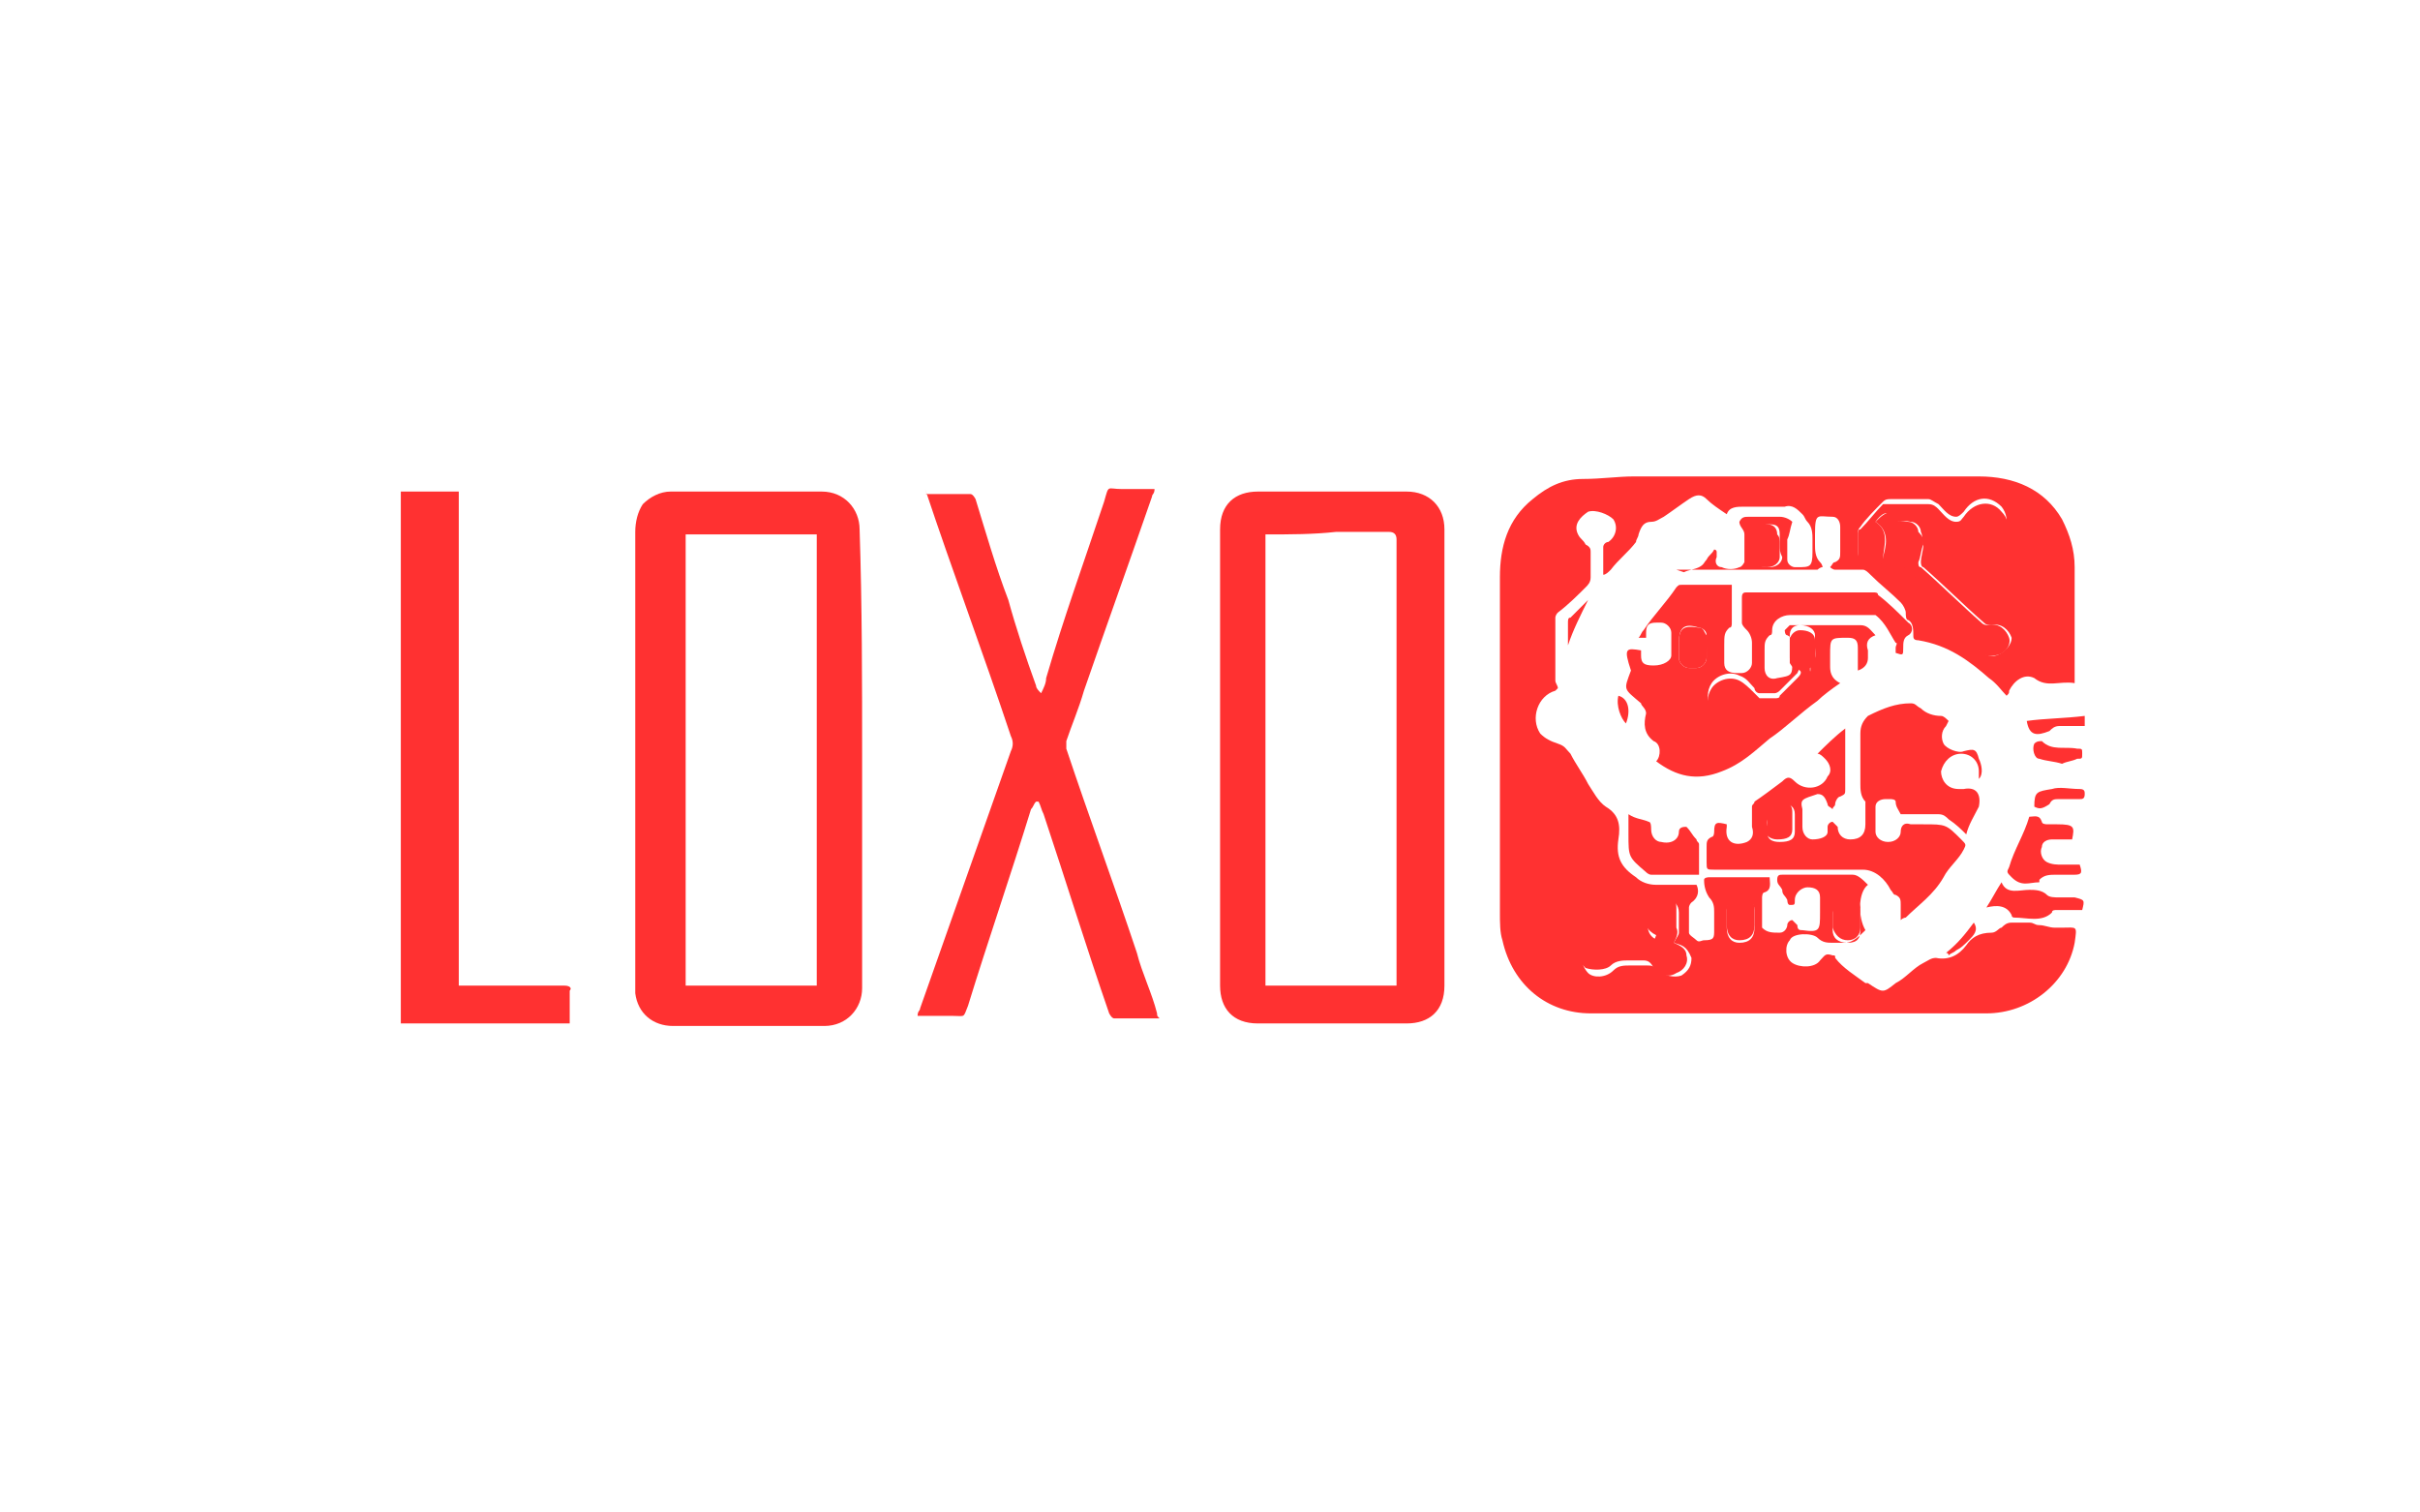
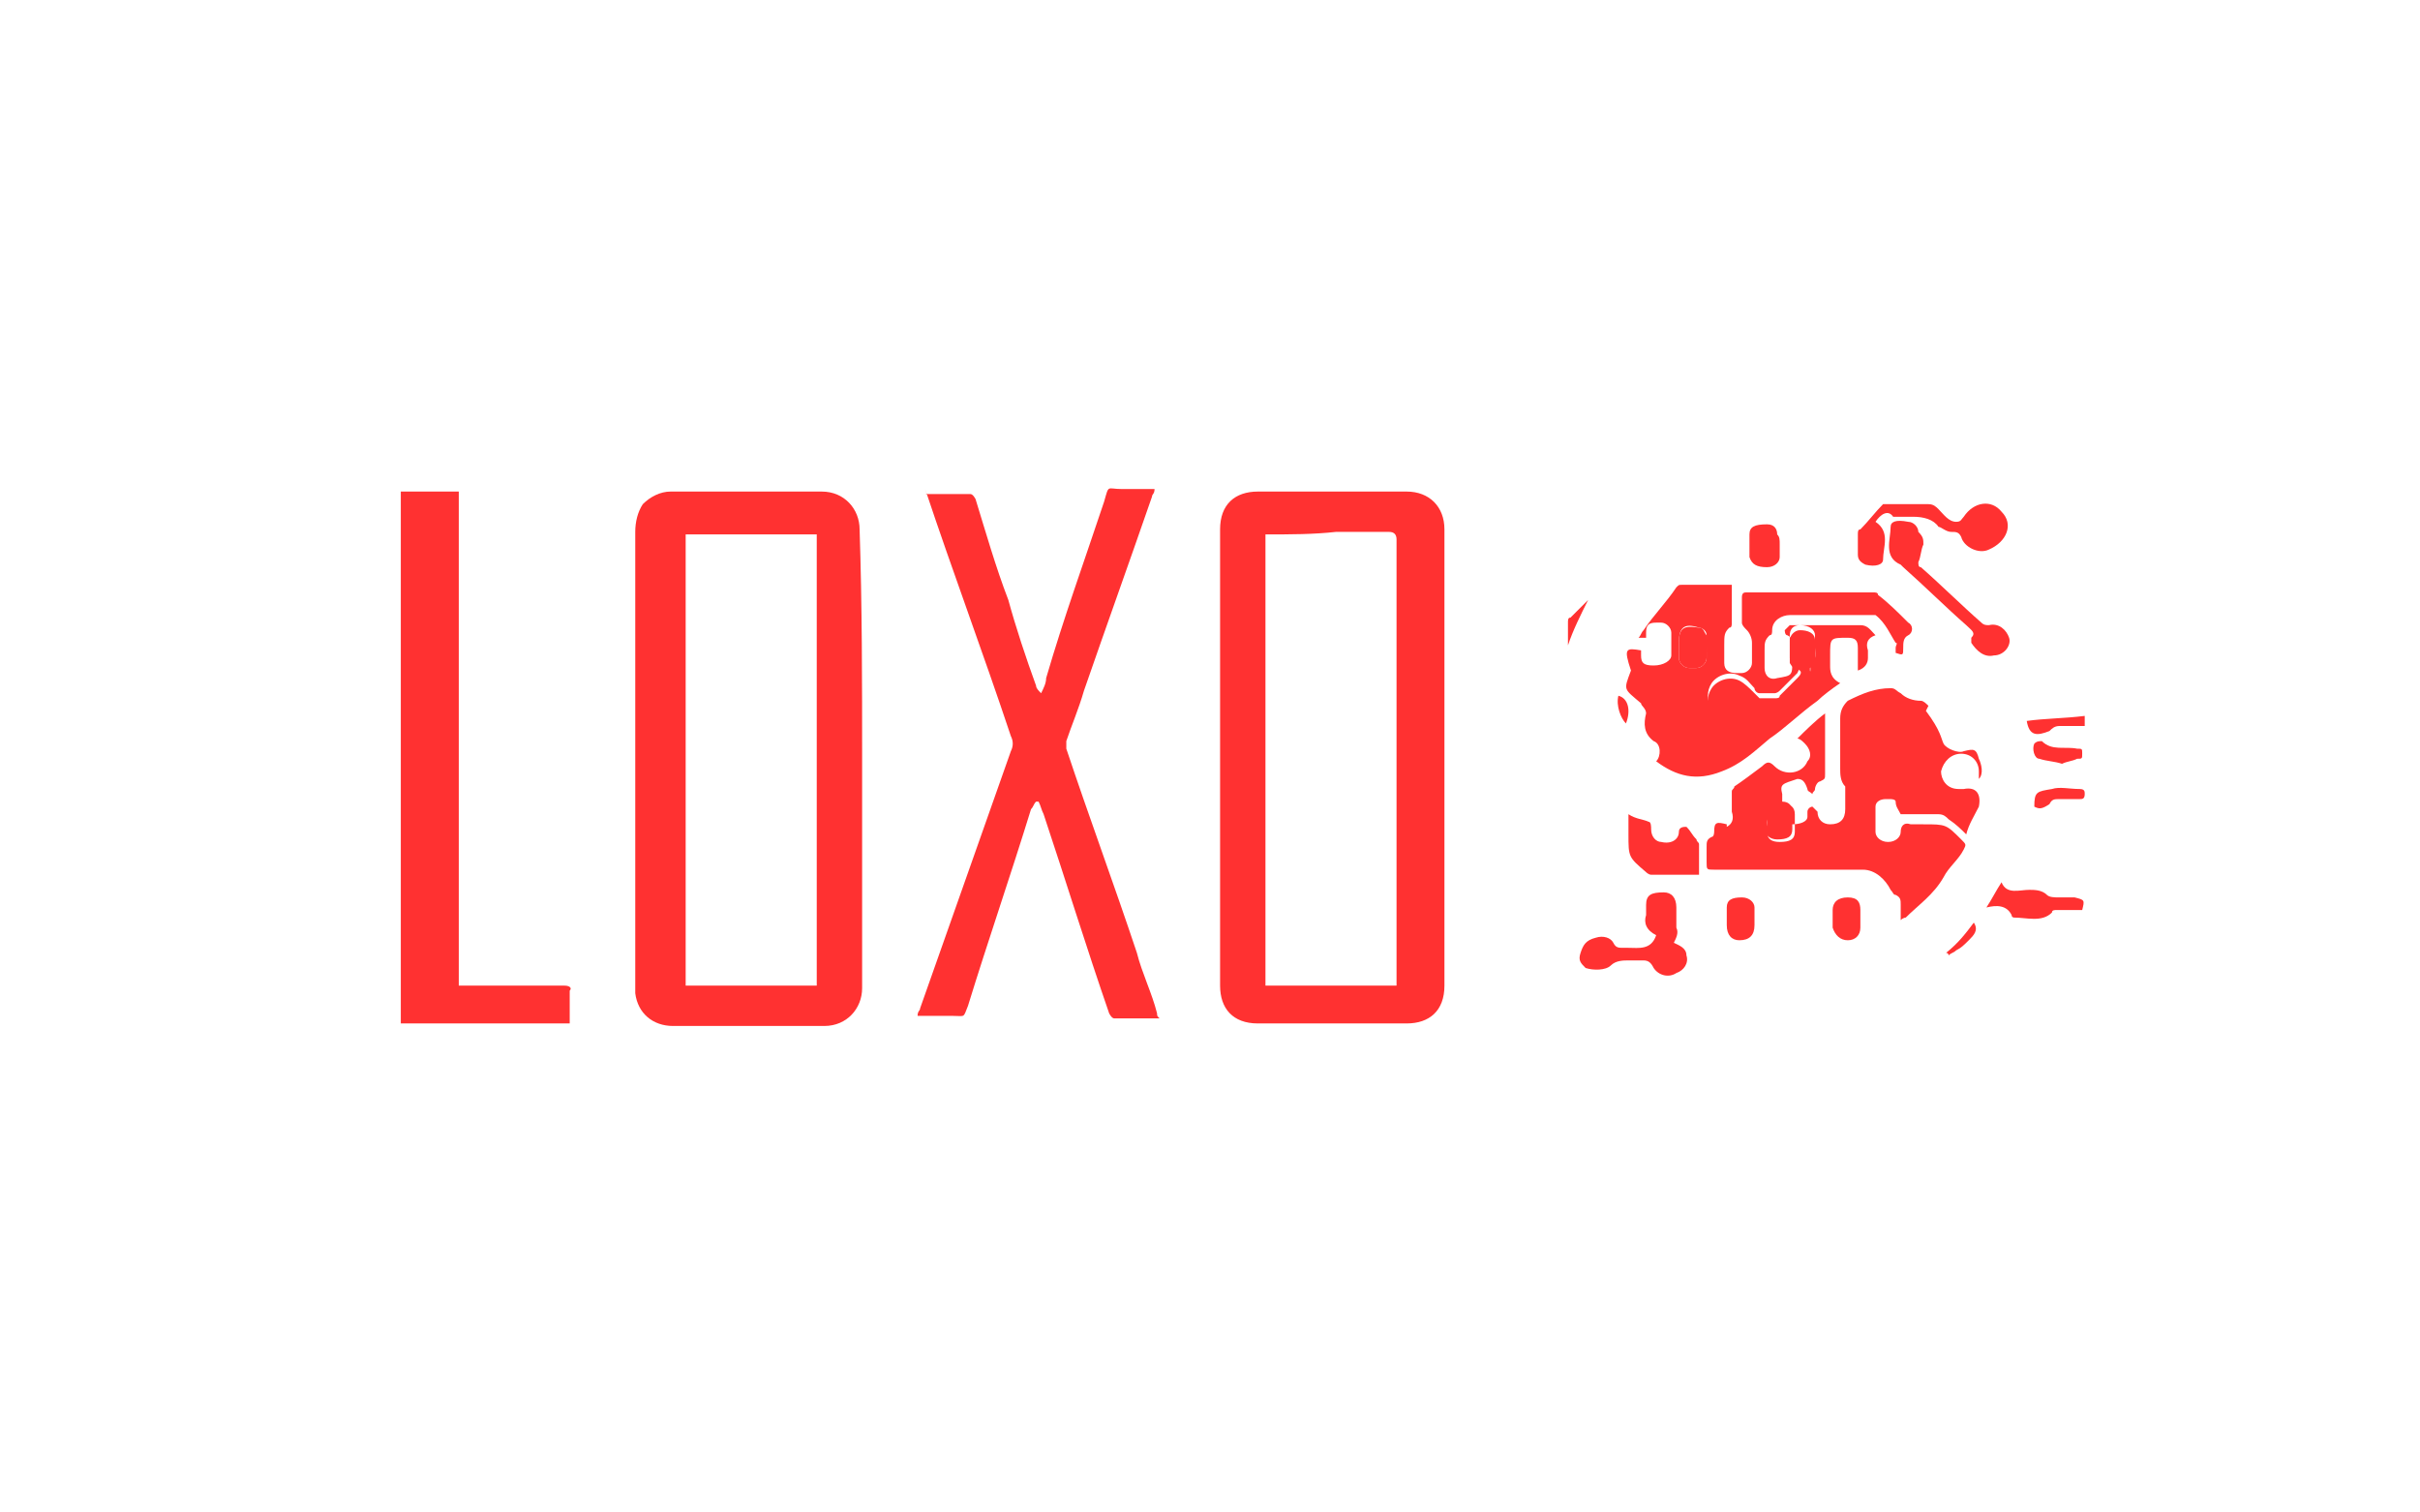
<svg xmlns="http://www.w3.org/2000/svg" version="1.1" id="Capa_1" x="0px" y="0px" viewBox="0 0 96 60" style="enable-background:new 0 0 96 60;" xml:space="preserve">
  <style type="text/css">
	.st0{fill:#FF3131;}
</style>
  <g>
-     <path class="st0" d="M66.8,22.7c0.2-0.1,0.4-0.1,0.6-0.2s0.2-0.2,0.3-0.3c0.1-0.2,0.2-0.2,0.3-0.4c0,0,0.1,0,0.1,0.1s0,0.2,0,0.2   c-0.1,0.2,0,0.4,0.2,0.4c0.2,0.1,0.5,0.1,0.7,0c0.1,0,0.2-0.2,0.2-0.2c0-0.3,0-0.7,0-1.1c0-0.2-0.2-0.3-0.2-0.5   c0.1-0.2,0.2-0.2,0.4-0.2c0.4,0,0.8,0,1.2,0c0.2,0,0.4,0.1,0.5,0.2C71,21,71,21.2,70.9,21.4c0,0.2,0,0.6,0,0.8   c0,0.2,0.2,0.3,0.3,0.3h0.1c0.5,0,0.6,0,0.6-0.6c0-0.2,0-0.3,0-0.5s0-0.5-0.2-0.7c-0.1-0.1-0.1-0.2-0.2-0.3   c-0.2-0.2-0.4-0.4-0.7-0.3c-0.6,0-1.1,0-1.6,0c-0.3,0-0.6,0-0.7,0.3c-0.3-0.2-0.6-0.4-0.8-0.6s-0.4-0.2-0.7,0   c-0.3,0.2-0.7,0.5-1,0.7c-0.2,0.1-0.3,0.2-0.5,0.2c-0.3,0-0.4,0.2-0.5,0.5c0,0.1-0.1,0.2-0.1,0.3c-0.3,0.4-0.7,0.7-1,1.1   c-0.1,0.1-0.2,0.2-0.3,0.2c0-0.4,0-0.7,0-1.1c0-0.1,0.1-0.2,0.2-0.2c0.3-0.2,0.4-0.6,0.2-0.9c-0.2-0.2-0.7-0.4-1-0.3   c-0.3,0.2-0.6,0.5-0.4,0.9c0.1,0.2,0.2,0.2,0.3,0.4c0.2,0.1,0.2,0.2,0.2,0.3c0,0.3,0,0.7,0,1c0,0.2-0.1,0.3-0.2,0.4   c-0.3,0.3-0.7,0.7-1.1,1c-0.1,0.1-0.1,0.2-0.1,0.2c0,0.8,0,1.7,0,2.5c0,0.1,0.1,0.2,0.1,0.3l-0.1,0.1c-0.7,0.2-1,1.1-0.6,1.7   c0.2,0.2,0.4,0.3,0.7,0.4s0.3,0.2,0.5,0.4c0.2,0.4,0.5,0.8,0.7,1.2c0.2,0.3,0.4,0.7,0.7,0.9c0.5,0.3,0.6,0.7,0.5,1.3   c-0.1,0.7,0.1,1.1,0.7,1.5c0.2,0.2,0.5,0.3,0.8,0.3c0.6,0,1.1,0,1.6,0c0.1,0.2,0.1,0.5-0.2,0.7C67,35.9,67,36,67,36   c0,0.3,0,0.7,0,1c0,0.1,0.2,0.2,0.3,0.3c0.1,0.1,0.2,0,0.3,0c0.4,0,0.4-0.1,0.4-0.4c0-0.2,0-0.5,0-0.7s0-0.4-0.2-0.6   c-0.2-0.3-0.2-0.6-0.2-0.7c0-0.1,0.2-0.1,0.2-0.1c0.7,0,1.5,0,2.2,0c0.1,0,0.2,0,0.2,0c0,0.2,0.1,0.5-0.2,0.6   c-0.1,0-0.1,0.2-0.1,0.2c0,0.3,0,0.7,0,1c0,0.1,0,0.2,0,0.2c0.2,0.2,0.4,0.2,0.7,0.2c0.2,0,0.3-0.2,0.3-0.3s0.1-0.2,0.2-0.2   c0.1,0.1,0.2,0.2,0.2,0.2c0,0.2,0.1,0.2,0.2,0.2l0,0c0.7,0.1,0.7,0,0.7-0.7c0-0.2,0-0.4,0-0.6c0-0.3-0.2-0.4-0.5-0.4   c-0.2,0-0.5,0.2-0.5,0.5c0,0.2,0,0.2-0.2,0.2c-0.1,0-0.1-0.2-0.1-0.2c-0.1-0.2-0.2-0.2-0.2-0.4c-0.1-0.2-0.2-0.2-0.2-0.4   s0.1-0.2,0.2-0.2c1,0,1.9,0,2.8,0c0.2,0,0.4,0.2,0.6,0.4c-0.4,0.3-0.4,1.3-0.1,1.8c-0.2,0.2-0.5,0.5-0.8,0.5c-0.2,0-0.3,0-0.5,0   s-0.4,0-0.6-0.2s-1-0.2-1.1,0.1c-0.2,0.2-0.2,0.7,0.1,0.9c0.3,0.2,0.9,0.2,1.1-0.1c0.2-0.2,0.2-0.3,0.5-0.2c0.1,0,0.1,0,0.1,0.1   c0.3,0.4,0.8,0.7,1.2,1c0,0,0,0,0.1,0c0.6,0.4,0.6,0.4,1.1,0c0.4-0.2,0.7-0.6,1.1-0.8c0.2-0.1,0.3-0.2,0.5-0.2   c0.5,0.1,0.9-0.1,1.2-0.5c0.2-0.3,0.5-0.5,1-0.5c0.2,0,0.3-0.2,0.4-0.2c0.1-0.1,0.2-0.2,0.4-0.2c0.2,0,0.5,0,0.7,0s0.2,0.1,0.4,0.1   c0.2,0,0.4,0.1,0.6,0.1c0.1,0,0.2,0,0.3,0c0.6,0,0.6-0.1,0.5,0.6c-0.3,1.6-1.8,2.8-3.5,2.8c-5.2,0-10.5,0-15.7,0   c-1.7,0-3.1-1.1-3.5-2.9c-0.1-0.3-0.1-0.7-0.1-1.1c0-4.5,0-8.9,0-13.3c0-1.2,0.3-2.3,1.3-3.1c0.6-0.5,1.2-0.8,2-0.8   c0.7,0,1.4-0.1,2-0.1c4.6,0,9.1,0,13.7,0c1.4,0,2.6,0.5,3.3,1.7c0.3,0.6,0.5,1.2,0.5,1.9c0,1.5,0,2.9,0,4.4c0,0.1,0,0.1,0,0.2   c-0.6-0.1-1.1,0.2-1.6-0.2c-0.4-0.2-0.8,0.1-1,0.5c0,0.1,0,0.1-0.1,0.2c-0.2-0.2-0.4-0.5-0.7-0.7c-0.8-0.7-1.6-1.3-2.8-1.5   c-0.2,0-0.2-0.1-0.2-0.2c0-0.2,0-0.5-0.2-0.6c-0.1,0-0.1-0.2-0.1-0.3s-0.1-0.3-0.2-0.4c-0.4-0.4-0.8-0.7-1.2-1.1   c-0.1-0.1-0.2-0.2-0.3-0.2c-0.3,0-0.7,0-1.1,0c-0.1,0-0.2-0.1-0.2-0.1c0.1-0.1,0.1-0.2,0.2-0.2c0.2-0.1,0.2-0.2,0.2-0.4   c0-0.3,0-0.7,0-1c0-0.2-0.1-0.4-0.3-0.4c-0.6,0-0.7-0.2-0.7,0.7c0,0.2,0,0.3,0,0.4c0,0.2,0,0.5,0.2,0.7c0.1,0.1,0.1,0.2,0.1,0.2   c-0.1,0-0.2,0.1-0.2,0.1c-1.8,0-3.6,0-5.4,0c-0.1,0-0.1,0-0.2,0C66.8,22.7,66.8,22.7,66.8,22.7z M74.4,20.7   c0.2-0.2,0.4-0.4,0.7-0.4c0.2,0,0.6,0,0.8,0c0.4-0.1,0.7,0.1,1,0.4c0.2,0.2,0.3,0.2,0.5,0.2s0.3,0.1,0.4,0.2   c0.2,0.4,0.7,0.6,1.1,0.5c0.7-0.2,0.9-1,0.5-1.5c-0.5-0.5-1.1-0.4-1.5,0.2c-0.1,0.1-0.2,0.2-0.3,0.2c-0.3,0-0.5-0.3-0.7-0.5   c-0.2-0.1-0.3-0.2-0.4-0.2c-0.5,0-1,0-1.5,0c-0.1,0-0.2,0-0.3,0.1c-0.3,0.3-0.7,0.7-0.9,1c-0.1,0.1-0.1,0.2-0.1,0.2   c0,0.2,0,0.6,0,0.8c0,0.2,0.1,0.3,0.3,0.4c0.4,0.1,0.7,0,0.7-0.2C74.8,21.7,75,21.1,74.4,20.7z M66.4,37.4c0.1-0.2,0.2-0.3,0.2-0.4   c0-0.2,0-0.3,0-0.5c0-0.1,0-0.2,0-0.3c0-0.3-0.2-0.5-0.5-0.6c-0.4,0-0.6,0.2-0.7,0.5c0,0.2,0,0.2,0,0.4c-0.1,0.3,0,0.7,0.4,0.8l0,0   c-0.2,0.6-0.7,0.5-1.1,0.5c-0.1,0-0.2,0-0.2,0c-0.2,0-0.3,0-0.4-0.2c-0.2-0.2-0.5-0.3-0.7-0.2c-0.3,0.1-0.5,0.2-0.6,0.6   c-0.1,0.2,0.1,0.5,0.2,0.6c0.2,0.2,0.7,0.2,1-0.1c0.2-0.2,0.4-0.2,0.7-0.2c0.2,0,0.3,0,0.6,0c0.2,0,0.3,0,0.5,0.2s0.6,0.3,0.9,0.2   c0.3-0.2,0.4-0.4,0.4-0.7C66.9,37.5,66.7,37.5,66.4,37.4z M76.3,21.6L76.3,21.6c-0.1-0.2,0-0.3-0.1-0.5c0-0.2-0.2-0.4-0.4-0.4   c-0.4-0.1-0.7,0-0.7,0.2c0,0.6-0.3,1.2,0.4,1.5l0.1,0.1c0.8,0.7,1.6,1.5,2.5,2.3c0.2,0.2,0.3,0.2,0.2,0.5c0,0.1,0,0.2,0,0.2   c0.1,0.3,0.5,0.6,0.9,0.5c0.3-0.1,0.6-0.4,0.6-0.7c-0.1-0.3-0.4-0.6-0.8-0.5c-0.1,0-0.2,0-0.3-0.1c-0.8-0.7-1.6-1.5-2.4-2.2   c-0.1,0-0.1-0.2-0.1-0.2C76.2,22.1,76.3,21.8,76.3,21.6z M70.6,21.6c0-0.2,0-0.2,0-0.4c0-0.3-0.1-0.4-0.4-0.4   c-0.4,0-0.7,0.2-0.7,0.4c0,0.3,0,0.7,0,0.9c0,0.2,0.2,0.4,0.7,0.4c0.3,0,0.5-0.2,0.5-0.4C70.6,21.9,70.6,21.8,70.6,21.6z    M69.6,36.5c0-0.2,0-0.2,0-0.4c0-0.3-0.2-0.4-0.5-0.4c-0.4,0-0.6,0.1-0.6,0.4c0,0.2,0,0.4,0,0.7c0,0.4,0.2,0.6,0.5,0.6   c0.4,0,0.6-0.2,0.6-0.6C69.6,36.6,69.6,36.6,69.6,36.5z M73.8,36.5c0-0.1,0-0.2,0-0.3c0-0.3-0.2-0.5-0.5-0.5s-0.5,0.2-0.6,0.5   c0,0.2,0,0.5,0,0.7c0,0.3,0.2,0.5,0.6,0.5s0.5-0.2,0.5-0.5C73.8,36.6,73.8,36.6,73.8,36.5z" />
    <path class="st0" d="M34.2,30.1c0,3,0,6.1,0,9.1c0,0.8-0.6,1.5-1.5,1.5c-2,0-4,0-6,0c-0.8,0-1.4-0.5-1.5-1.3c0-0.2,0-0.2,0-0.4   c0-5.9,0-11.9,0-17.9c0-0.4,0.1-0.8,0.3-1.1c0.3-0.3,0.7-0.5,1.1-0.5c2,0,4,0,6,0c0.9,0,1.5,0.7,1.5,1.5   C34.2,24,34.2,27.1,34.2,30.1L34.2,30.1z M27.2,21.2c0,5.9,0,12,0,17.9c1.7,0,3.4,0,5.2,0c0-5.9,0-12,0-17.9   C30.6,21.2,28.9,21.2,27.2,21.2z" />
    <path class="st0" d="M57.3,30.1c0,3,0,6,0,9c0,1-0.6,1.5-1.5,1.5c-2,0-3.9,0-5.9,0c-1,0-1.5-0.6-1.5-1.5c0-6,0-12,0-18.1   c0-1,0.6-1.5,1.5-1.5c2,0,3.9,0,5.9,0c0.9,0,1.5,0.6,1.5,1.5C57.3,24,57.3,27,57.3,30.1z M50.2,21.2c0,6,0,12,0,17.9   c1.7,0,3.5,0,5.2,0c0-0.2,0-0.2,0-0.4c0-3.1,0-6.3,0-9.4c0-2.6,0-5.3,0-7.9c0-0.2-0.1-0.3-0.3-0.3c-0.7,0-1.4,0-2.1,0   C52.1,21.2,51.2,21.2,50.2,21.2z" />
    <path class="st0" d="M36.7,19.6c0.7,0,1.2,0,1.8,0c0.1,0,0.2,0.2,0.2,0.2c0.4,1.3,0.8,2.7,1.3,4c0.3,1.1,0.7,2.3,1.1,3.4   c0,0.1,0.1,0.2,0.2,0.3c0.1-0.2,0.2-0.4,0.2-0.6c0.7-2.4,1.5-4.6,2.3-7c0.2-0.7,0.1-0.5,0.7-0.5c0.4,0,0.8,0,1.3,0   c0,0.2-0.1,0.2-0.1,0.3c-0.9,2.6-1.8,5.1-2.7,7.7c-0.2,0.7-0.5,1.4-0.7,2c0,0.1,0,0.2,0,0.3c0.9,2.7,1.9,5.4,2.8,8.1   c0.2,0.8,0.6,1.6,0.8,2.4c0,0.1,0,0.1,0.1,0.2c-0.6,0-1.2,0-1.8,0c-0.1,0-0.2-0.2-0.2-0.2c-0.9-2.6-1.7-5.2-2.6-7.9   c-0.1-0.2-0.1-0.3-0.2-0.5h-0.1C41,31.9,41,32,40.9,32.1c-0.8,2.6-1.7,5.2-2.5,7.8c-0.2,0.5-0.1,0.4-0.6,0.4s-0.9,0-1.4,0   c0-0.2,0.1-0.2,0.1-0.3c1.2-3.4,2.4-6.8,3.6-10.2c0.1-0.2,0.1-0.4,0-0.6c-1.1-3.3-2.3-6.5-3.4-9.8C36.8,19.7,36.8,19.6,36.7,19.6z" />
    <path class="st0" d="M18.2,39.1c0.2,0,0.3,0,0.4,0c1.3,0,2.5,0,3.8,0c0.2,0,0.3,0.1,0.2,0.2c0,0.4,0,0.9,0,1.3c-2.3,0-4.5,0-6.7,0   c0-7.1,0-14.1,0-21.1c0.7,0,1.5,0,2.3,0C18.2,26.1,18.2,32.6,18.2,39.1z" />
-     <path class="st0" d="M78,33.1c-0.2-0.2-0.4-0.4-0.7-0.6c-0.1-0.1-0.2-0.2-0.4-0.2c-0.5,0-1.1,0-1.5,0l0,0c-0.1-0.2-0.2-0.3-0.2-0.5   c0-0.1-0.2-0.1-0.2-0.1c-0.1,0-0.2,0-0.2,0c-0.2,0-0.4,0.1-0.4,0.3c0,0.3,0,0.7,0,1c0,0.2,0.2,0.4,0.5,0.4s0.5-0.2,0.5-0.4   s0.1-0.4,0.4-0.3c0.2,0,0.3,0,0.5,0c0.9,0,0.9,0,1.5,0.6c0.2,0.2,0.2,0.2,0.1,0.4c-0.2,0.4-0.6,0.7-0.8,1.1c-0.4,0.7-1,1.1-1.5,1.6   c0,0-0.1,0-0.2,0.1c0-0.2,0-0.4,0-0.6c0-0.2,0-0.3-0.2-0.4c-0.1,0-0.1-0.1-0.2-0.2c-0.2-0.4-0.6-0.8-1.1-0.8c-2,0-3.9,0-5.9,0   c-0.3,0-0.3,0-0.3-0.3c0-0.2,0-0.4,0-0.6c0-0.2,0-0.3,0.2-0.4C68,33.2,68,33,68,33c0-0.4,0.1-0.4,0.5-0.3c0,0,0,0,0,0.1   c-0.1,0.6,0.3,0.8,0.8,0.6c0.2-0.1,0.3-0.3,0.2-0.6c0-0.2,0-0.5,0-0.8c0-0.1,0.1-0.1,0.1-0.2c0.3-0.2,0.7-0.5,1.1-0.8   c0.2-0.2,0.3-0.2,0.5,0c0.4,0.4,1.1,0.3,1.3-0.2c0.2-0.2,0.1-0.5-0.1-0.7c-0.1-0.1-0.2-0.2-0.3-0.2c0.3-0.3,0.7-0.7,1.1-1   c0,0.1,0,0.2,0,0.2c0,0.7,0,1.5,0,2.2c0,0.2,0,0.2-0.2,0.3c-0.1,0-0.2,0.2-0.2,0.3c0,0.1-0.1,0.1-0.1,0.2c-0.1-0.1-0.2-0.1-0.2-0.2   c-0.1-0.3-0.2-0.4-0.4-0.4c-0.6,0.2-0.7,0.2-0.6,0.6c0,0.2,0,0.4,0,0.7s0.2,0.5,0.4,0.5c0.3,0,0.6-0.1,0.6-0.3c0-0.1,0-0.1,0-0.2   c0-0.1,0.1-0.2,0.2-0.2c0.1,0.1,0.1,0.1,0.2,0.2c0,0.3,0.2,0.5,0.5,0.5c0.4,0,0.6-0.2,0.6-0.6c0-0.2,0-0.4,0-0.7c0-0.1,0-0.2,0-0.2   c-0.2-0.2-0.2-0.5-0.2-0.7c0-0.7,0-1.3,0-2c0-0.3,0.1-0.5,0.3-0.7c0.6-0.3,1.1-0.5,1.7-0.5c0.2,0,0.2,0.1,0.4,0.2   c0.2,0.2,0.5,0.3,0.8,0.3c0.1,0,0.2,0.1,0.3,0.2l-0.1,0.2C77,29,77,29.3,77.1,29.5s0.6,0.4,0.8,0.3c0.4-0.1,0.5-0.1,0.6,0.3   c0.1,0.2,0.2,0.6,0,0.8c0-0.1,0-0.2,0-0.3c0-0.4-0.3-0.7-0.7-0.7c-0.4,0-0.7,0.3-0.8,0.7c0,0.3,0.2,0.7,0.7,0.7c0.1,0,0.2,0,0.2,0   c0.5-0.1,0.7,0.2,0.6,0.7C78.3,32.4,78.1,32.7,78,33.1z M70.1,32.6c0,0.2,0,0.2,0,0.4c0,0.3,0.2,0.4,0.5,0.4c0.4,0,0.6-0.1,0.6-0.4   c0-0.2,0-0.5,0-0.7c0-0.3-0.2-0.4-0.4-0.4C70.3,31.9,70.2,32,70.1,32.6C70.1,32.4,70.1,32.5,70.1,32.6z" />
+     <path class="st0" d="M78,33.1c-0.2-0.2-0.4-0.4-0.7-0.6c-0.1-0.1-0.2-0.2-0.4-0.2c-0.5,0-1.1,0-1.5,0l0,0c-0.1-0.2-0.2-0.3-0.2-0.5   c0-0.1-0.2-0.1-0.2-0.1c-0.1,0-0.2,0-0.2,0c-0.2,0-0.4,0.1-0.4,0.3c0,0.3,0,0.7,0,1c0,0.2,0.2,0.4,0.5,0.4s0.5-0.2,0.5-0.4   s0.1-0.4,0.4-0.3c0.2,0,0.3,0,0.5,0c0.9,0,0.9,0,1.5,0.6c0.2,0.2,0.2,0.2,0.1,0.4c-0.2,0.4-0.6,0.7-0.8,1.1c-0.4,0.7-1,1.1-1.5,1.6   c0,0-0.1,0-0.2,0.1c0-0.2,0-0.4,0-0.6c0-0.2,0-0.3-0.2-0.4c-0.1,0-0.1-0.1-0.2-0.2c-0.2-0.4-0.6-0.8-1.1-0.8c-2,0-3.9,0-5.9,0   c-0.3,0-0.3,0-0.3-0.3c0-0.2,0-0.4,0-0.6c0-0.2,0-0.3,0.2-0.4C68,33.2,68,33,68,33c0-0.4,0.1-0.4,0.5-0.3c0,0,0,0,0,0.1   c0.2-0.1,0.3-0.3,0.2-0.6c0-0.2,0-0.5,0-0.8c0-0.1,0.1-0.1,0.1-0.2c0.3-0.2,0.7-0.5,1.1-0.8   c0.2-0.2,0.3-0.2,0.5,0c0.4,0.4,1.1,0.3,1.3-0.2c0.2-0.2,0.1-0.5-0.1-0.7c-0.1-0.1-0.2-0.2-0.3-0.2c0.3-0.3,0.7-0.7,1.1-1   c0,0.1,0,0.2,0,0.2c0,0.7,0,1.5,0,2.2c0,0.2,0,0.2-0.2,0.3c-0.1,0-0.2,0.2-0.2,0.3c0,0.1-0.1,0.1-0.1,0.2c-0.1-0.1-0.2-0.1-0.2-0.2   c-0.1-0.3-0.2-0.4-0.4-0.4c-0.6,0.2-0.7,0.2-0.6,0.6c0,0.2,0,0.4,0,0.7s0.2,0.5,0.4,0.5c0.3,0,0.6-0.1,0.6-0.3c0-0.1,0-0.1,0-0.2   c0-0.1,0.1-0.2,0.2-0.2c0.1,0.1,0.1,0.1,0.2,0.2c0,0.3,0.2,0.5,0.5,0.5c0.4,0,0.6-0.2,0.6-0.6c0-0.2,0-0.4,0-0.7c0-0.1,0-0.2,0-0.2   c-0.2-0.2-0.2-0.5-0.2-0.7c0-0.7,0-1.3,0-2c0-0.3,0.1-0.5,0.3-0.7c0.6-0.3,1.1-0.5,1.7-0.5c0.2,0,0.2,0.1,0.4,0.2   c0.2,0.2,0.5,0.3,0.8,0.3c0.1,0,0.2,0.1,0.3,0.2l-0.1,0.2C77,29,77,29.3,77.1,29.5s0.6,0.4,0.8,0.3c0.4-0.1,0.5-0.1,0.6,0.3   c0.1,0.2,0.2,0.6,0,0.8c0-0.1,0-0.2,0-0.3c0-0.4-0.3-0.7-0.7-0.7c-0.4,0-0.7,0.3-0.8,0.7c0,0.3,0.2,0.7,0.7,0.7c0.1,0,0.2,0,0.2,0   c0.5-0.1,0.7,0.2,0.6,0.7C78.3,32.4,78.1,32.7,78,33.1z M70.1,32.6c0,0.2,0,0.2,0,0.4c0,0.3,0.2,0.4,0.5,0.4c0.4,0,0.6-0.1,0.6-0.4   c0-0.2,0-0.5,0-0.7c0-0.3-0.2-0.4-0.4-0.4C70.3,31.9,70.2,32,70.1,32.6C70.1,32.4,70.1,32.5,70.1,32.6z" />
    <path class="st0" d="M65.1,25.8c0,0.1,0,0.2,0,0.2c0,0.3,0.1,0.4,0.5,0.4s0.7-0.2,0.7-0.4c0-0.3,0-0.6,0-0.9c0-0.2-0.2-0.4-0.4-0.4   c-0.1,0-0.2,0-0.2,0c-0.3,0-0.4,0.1-0.4,0.4c0,0.1,0,0.1,0,0.2c-0.1,0-0.2,0-0.3,0c0.1-0.1,0.1-0.2,0.2-0.3   c0.4-0.6,0.9-1.1,1.3-1.7c0.1-0.1,0.1-0.1,0.2-0.1c0.7,0,1.4,0,2,0c0,0.5,0,1,0,1.5c0,0.1,0,0.2-0.1,0.2c-0.2,0.2-0.2,0.3-0.2,0.7   c0,0.2,0,0.5,0,0.7c0,0.3,0.2,0.4,0.5,0.4c0.1,0,0.2,0,0.2,0c0.2,0,0.4-0.2,0.4-0.4s0-0.5,0-0.8c0-0.2-0.1-0.4-0.2-0.5   s-0.2-0.2-0.2-0.3c0-0.3,0-0.7,0-1c0-0.2,0.1-0.2,0.2-0.2c1.6,0,3.3,0,5,0c0.1,0,0.2,0,0.2,0.1c0.4,0.3,0.8,0.7,1.2,1.1   c0.2,0.1,0.2,0.4,0,0.5s-0.2,0.3-0.2,0.5c0,0.3,0,0.3-0.3,0.2c0-0.1,0-0.2,0-0.2c0-0.1,0.1-0.2,0-0.2c-0.2-0.3-0.4-0.8-0.8-1.1   c-0.1,0-0.2,0-0.2,0c-1.1,0-2.1,0-3.2,0c-0.3,0-0.7,0.2-0.7,0.6c0,0.1,0,0.2-0.1,0.2C70,25.4,70,25.5,70,25.8s0,0.5,0,0.7   c0,0.3,0.2,0.5,0.5,0.4c0.6-0.1,0.6-0.1,0.6-0.7c0-0.2,0-0.4,0-0.6s0-0.3-0.2-0.4c-0.1,0-0.1-0.2-0.1-0.2c0.1-0.1,0.2-0.2,0.2-0.2   c0.1,0,0.2,0,0.2,0c0.9,0,1.7,0,2.6,0c0.3,0,0.4,0.2,0.6,0.4c-0.3,0.1-0.4,0.3-0.3,0.6c0,0.1,0,0.2,0,0.3c0,0.2-0.1,0.4-0.4,0.5   c0-0.3,0-0.7,0-0.9c0-0.3-0.1-0.4-0.4-0.4c-0.7,0-0.7,0-0.7,0.7c0,0.2,0,0.3,0,0.4c0,0.2,0,0.5,0.4,0.7c-0.3,0.2-0.7,0.5-0.9,0.7   c-0.7,0.5-1.3,1.1-1.9,1.5c-0.6,0.5-1.1,1-1.9,1.3c-1,0.4-1.8,0.2-2.6-0.4c0.2-0.2,0.2-0.7-0.1-0.8c-0.4-0.3-0.4-0.7-0.3-1.1   c0-0.2-0.2-0.3-0.2-0.4c-0.7-0.6-0.7-0.5-0.4-1.3C64.4,25.7,64.5,25.7,65.1,25.8z M72,25.7c0-0.2,0-0.3,0-0.5s-0.2-0.4-0.6-0.4   c-0.3,0-0.4,0.2-0.4,0.4c0,0.3,0,0.7,0,0.9c0,0.1,0.1,0.2,0.2,0.2c0.2,0.2,0.2,0.2,0.1,0.4c-0.2,0.2-0.5,0.5-0.7,0.7   c-0.1,0.1-0.2,0.1-0.2,0.1c-0.2,0-0.4,0-0.6,0c-0.1,0-0.2-0.1-0.2-0.2c-0.2-0.2-0.3-0.4-0.6-0.5c-0.4-0.2-0.9,0-1.1,0.3   s-0.2,0.7,0,1c0.4,0.6,1.4,0.6,1.7-0.1c0.1-0.2,0.2-0.2,0.3-0.2c0.7,0.2,1.1-0.2,1.5-0.7l0,0c0.2-0.2,0.5-0.3,0.4-0.7v-0.1   C72.1,26.2,72,25.9,72,25.7z M66.6,25.7L66.6,25.7c0,0.2,0,0.3,0,0.4c0,0.2,0.2,0.4,0.4,0.4c0.1,0,0.2,0,0.3,0   c0.2,0,0.4-0.2,0.4-0.4c0-0.3,0-0.6,0-0.9c0-0.2-0.2-0.3-0.3-0.3c-0.6-0.2-0.8,0-0.8,0.6C66.6,25.5,66.6,25.6,66.6,25.7z" />
    <path class="st0" d="M67.4,34.7c-0.7,0-1.3,0-1.9,0c-0.1,0-0.2-0.1-0.2-0.1c-0.7-0.6-0.7-0.6-0.7-1.5c0-0.2,0-0.5,0-0.8   c0.3,0.2,0.6,0.2,0.8,0.3c0.1,0,0.1,0.2,0.1,0.3c0,0.3,0.2,0.5,0.4,0.5c0.4,0.1,0.7-0.1,0.7-0.4c0-0.2,0.2-0.2,0.3-0.2   c0.2,0.2,0.2,0.3,0.4,0.5c0,0.1,0.1,0.1,0.1,0.2C67.4,34,67.4,34.3,67.4,34.7z" />
-     <path class="st0" d="M82.2,33.3c-0.3,0-0.6,0-0.8,0S81,33.4,81,33.6c-0.1,0.2,0,0.5,0.2,0.6s0.4,0.1,0.6,0.1s0.5,0,0.7,0   c0.1,0.3,0.1,0.4-0.2,0.4c-0.2,0-0.4,0-0.7,0s-0.5,0-0.7,0.2V35c-0.4,0-0.7,0.2-1.1-0.2c-0.2-0.2-0.2-0.2-0.1-0.4   c0.2-0.7,0.6-1.3,0.8-2c0.2,0,0.4-0.1,0.5,0.2c0,0.1,0.2,0.1,0.2,0.1c0.2,0,0.3,0,0.4,0C82.3,32.7,82.3,32.8,82.2,33.3z" />
    <path class="st0" d="M82.6,36.1c-0.3,0-0.7,0-1,0c-0.1,0-0.2,0-0.2,0.1c-0.4,0.4-1,0.2-1.5,0.2c0,0-0.1,0-0.1-0.1   c-0.2-0.4-0.6-0.4-1-0.3c0.2-0.3,0.4-0.7,0.6-1c0.2,0.5,0.7,0.3,1.1,0.3c0.2,0,0.5,0,0.7,0.2c0.1,0.1,0.3,0.1,0.5,0.1s0.3,0,0.6,0   C82.7,35.7,82.7,35.7,82.6,36.1z" />
    <path class="st0" d="M80.4,28.6c0.7-0.1,1.5-0.1,2.3-0.2c0,0.2,0,0.3,0,0.4c-0.3,0-0.7,0-1,0c-0.2,0-0.3,0.1-0.4,0.2   C80.8,29.2,80.5,29.2,80.4,28.6z" />
    <path class="st0" d="M80.7,32c0-0.6,0.1-0.6,0.7-0.7c0.3-0.1,0.7,0,1.1,0c0.2,0,0.2,0.1,0.2,0.2c0,0.2-0.1,0.2-0.2,0.2   c-0.2,0-0.6,0-0.8,0c-0.2,0-0.3,0-0.4,0.2C81,32.1,80.9,32.1,80.7,32z" />
    <path class="st0" d="M81.8,30.3c-0.3-0.1-0.6-0.1-0.9-0.2c-0.2,0-0.3-0.4-0.2-0.6c0.1-0.1,0.2-0.1,0.3-0.1c0.4,0.4,0.9,0.2,1.4,0.3   c0.2,0,0.2,0,0.2,0.2s0,0.2-0.2,0.2C82.2,30.2,82,30.2,81.8,30.3C81.8,30.2,81.8,30.3,81.8,30.3z" />
    <path class="st0" d="M62.2,25.6c0-0.3,0-0.7,0-0.9c0-0.1,0-0.2,0.1-0.2c0.2-0.2,0.5-0.5,0.7-0.7C62.7,24.4,62.4,25,62.2,25.6z" />
    <path class="st0" d="M78.3,36.6c0.2,0.3,0,0.5-0.2,0.7s-0.3,0.3-0.5,0.4c-0.1,0.1-0.2,0.1-0.3,0.2c0,0,0-0.1-0.1-0.1   C77.7,37.4,78,37,78.3,36.6z" />
    <path class="st0" d="M64.5,28.7c-0.2-0.2-0.4-0.7-0.3-1.1C64.6,27.7,64.7,28.2,64.5,28.7z" />
    <path class="st0" d="M74.4,20.7c0.6,0.4,0.3,1,0.3,1.5c0,0.2-0.3,0.3-0.7,0.2c-0.2-0.1-0.3-0.2-0.3-0.4s0-0.6,0-0.8   c0-0.1,0-0.2,0.1-0.2c0.3-0.3,0.6-0.7,0.9-1c0.1,0,0.2,0,0.3,0c0.5,0,1,0,1.5,0c0.2,0,0.3,0.1,0.4,0.2c0.2,0.2,0.4,0.5,0.7,0.5   c0.2,0,0.2-0.1,0.3-0.2c0.4-0.6,1.1-0.7,1.5-0.2c0.5,0.5,0.2,1.2-0.5,1.5c-0.4,0.2-1-0.1-1.1-0.5c-0.1-0.2-0.2-0.2-0.4-0.2   c-0.2,0-0.4-0.2-0.5-0.2c-0.2-0.3-0.6-0.4-1-0.4c-0.2,0-0.5,0-0.8,0C74.9,20.2,74.6,20.4,74.4,20.7z" />
    <path class="st0" d="M66.4,37.4c0.2,0.1,0.5,0.2,0.5,0.5c0.1,0.3-0.1,0.6-0.4,0.7c-0.3,0.2-0.7,0.1-0.9-0.2   c-0.1-0.2-0.2-0.3-0.4-0.3s-0.3,0-0.6,0c-0.2,0-0.5,0-0.7,0.2s-0.7,0.2-1,0.1c-0.2-0.2-0.3-0.3-0.2-0.6s0.2-0.5,0.6-0.6   c0.3-0.1,0.6,0,0.7,0.2s0.2,0.2,0.4,0.2c0.1,0,0.2,0,0.2,0c0.4,0,0.9,0.1,1.1-0.5c0,0.1,0,0,0,0c-0.4-0.2-0.5-0.5-0.4-0.8   c0-0.2,0-0.2,0-0.4c0-0.4,0.2-0.5,0.7-0.5c0.3,0,0.5,0.2,0.5,0.6c0,0.1,0,0.2,0,0.3c0,0.2,0,0.3,0,0.5C66.6,37,66.5,37.2,66.4,37.4   z" />
    <path class="st0" d="M76.3,21.6c-0.1,0.2-0.1,0.5-0.2,0.7c0,0.1,0,0.2,0.1,0.2c0.8,0.7,1.6,1.5,2.4,2.2c0.1,0.1,0.2,0.1,0.3,0.1   c0.4-0.1,0.7,0.2,0.8,0.5c0.1,0.3-0.2,0.7-0.6,0.7c-0.4,0.1-0.7-0.2-0.9-0.5c0-0.1,0-0.2,0-0.2c0.2-0.2,0-0.3-0.2-0.5   c-0.8-0.7-1.6-1.5-2.5-2.3l-0.1-0.1c-0.7-0.3-0.4-1-0.4-1.5c0-0.2,0.2-0.3,0.7-0.2c0.2,0,0.4,0.2,0.4,0.4   C76.3,21.3,76.3,21.4,76.3,21.6L76.3,21.6z" />
    <path class="st0" d="M70.6,21.6c0,0.2,0,0.3,0,0.5s-0.2,0.4-0.5,0.4c-0.4,0-0.6-0.1-0.7-0.4c0-0.3,0-0.7,0-0.9   c0-0.3,0.2-0.4,0.7-0.4c0.3,0,0.4,0.2,0.4,0.4C70.6,21.3,70.6,21.4,70.6,21.6z" />
    <path class="st0" d="M69.6,36.5c0,0.1,0,0.2,0,0.2c0,0.4-0.2,0.6-0.6,0.6c-0.3,0-0.5-0.2-0.5-0.6c0-0.2,0-0.4,0-0.7   s0.2-0.4,0.6-0.4c0.3,0,0.5,0.2,0.5,0.4S69.6,36.3,69.6,36.5z" />
    <path class="st0" d="M73.8,36.5c0,0.1,0,0.2,0,0.3c0,0.3-0.2,0.5-0.5,0.5s-0.5-0.2-0.6-0.5c0-0.2,0-0.5,0-0.7   c0-0.3,0.2-0.5,0.6-0.5s0.5,0.2,0.5,0.5C73.8,36.2,73.8,36.3,73.8,36.5z" />
    <path class="st0" d="M70.1,32.6c0-0.1,0-0.2,0-0.2c0-0.5,0.2-0.6,0.6-0.6c0.3,0,0.4,0.2,0.4,0.4s0,0.5,0,0.7c0,0.3-0.2,0.4-0.6,0.4   c-0.3,0-0.5-0.2-0.5-0.4C70.1,32.8,70.1,32.7,70.1,32.6z" />
    <path class="st0" d="M72,25.7c0,0.2,0.1,0.6-0.2,0.8v0.1c0.1,0.3-0.2,0.5-0.4,0.7l0,0c-0.4,0.5-0.9,0.8-1.5,0.7   c-0.2,0-0.2,0.1-0.3,0.2c-0.3,0.7-1.3,0.7-1.7,0.1c-0.2-0.3-0.2-0.7,0-1s0.7-0.5,1.1-0.3c0.2,0.1,0.4,0.3,0.6,0.5   c0.1,0.1,0.2,0.2,0.2,0.2c0.2,0,0.4,0,0.6,0c0.1,0,0.2,0,0.2-0.1c0.2-0.2,0.5-0.5,0.7-0.7s0.2-0.3-0.1-0.4c-0.1,0-0.2-0.2-0.2-0.2   c0-0.3,0-0.7,0-0.9c0-0.2,0.2-0.4,0.4-0.4c0.3,0,0.6,0.1,0.6,0.4C72,25.3,72,25.5,72,25.7z" />
    <path class="st0" d="M66.6,25.7c0-0.1,0-0.2,0-0.2c0-0.6,0.2-0.7,0.8-0.6c0.2,0,0.2,0.2,0.3,0.3c0.1,0.3,0,0.6,0,0.9   c0,0.2-0.2,0.4-0.4,0.4c-0.1,0-0.2,0-0.3,0c-0.2,0-0.4-0.2-0.4-0.4S66.6,25.7,66.6,25.7L66.6,25.7z" />
  </g>
</svg>